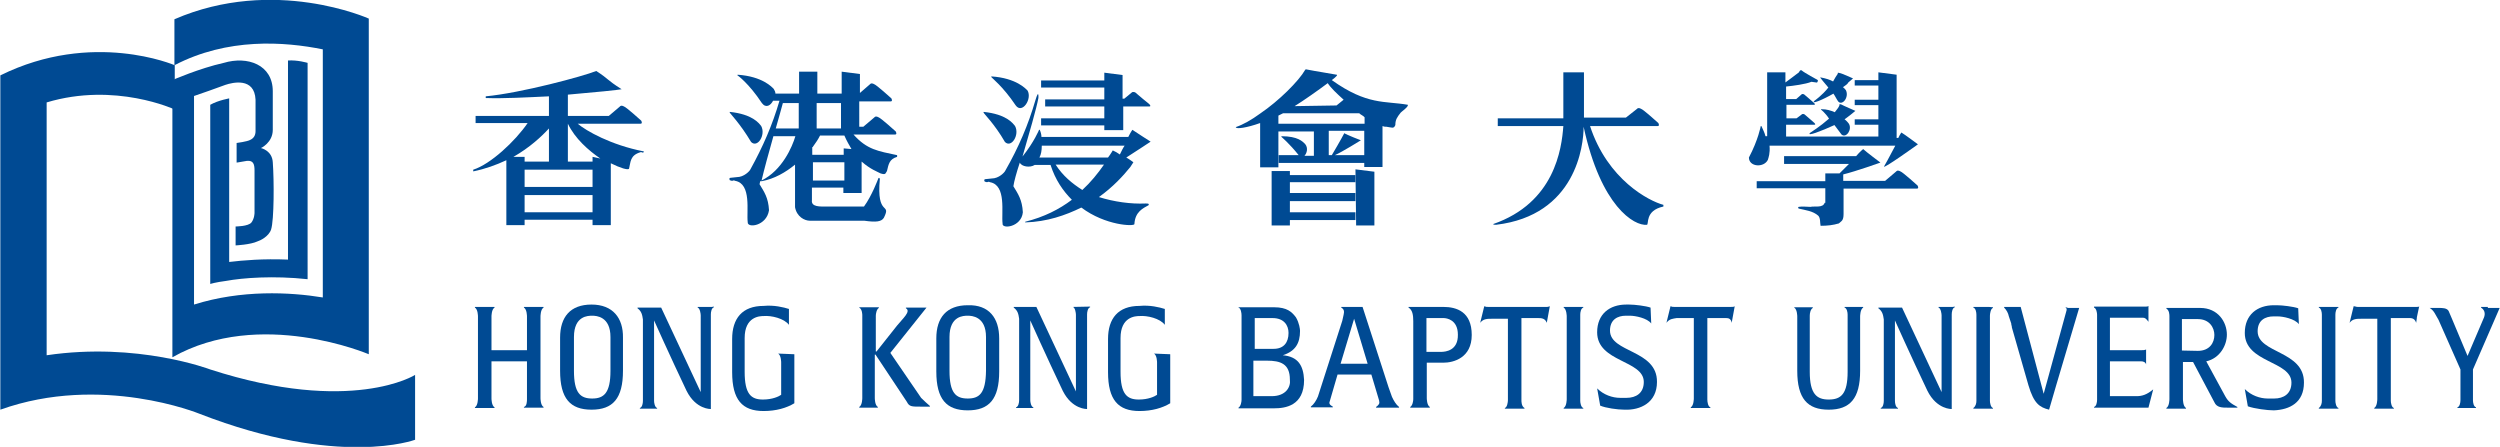
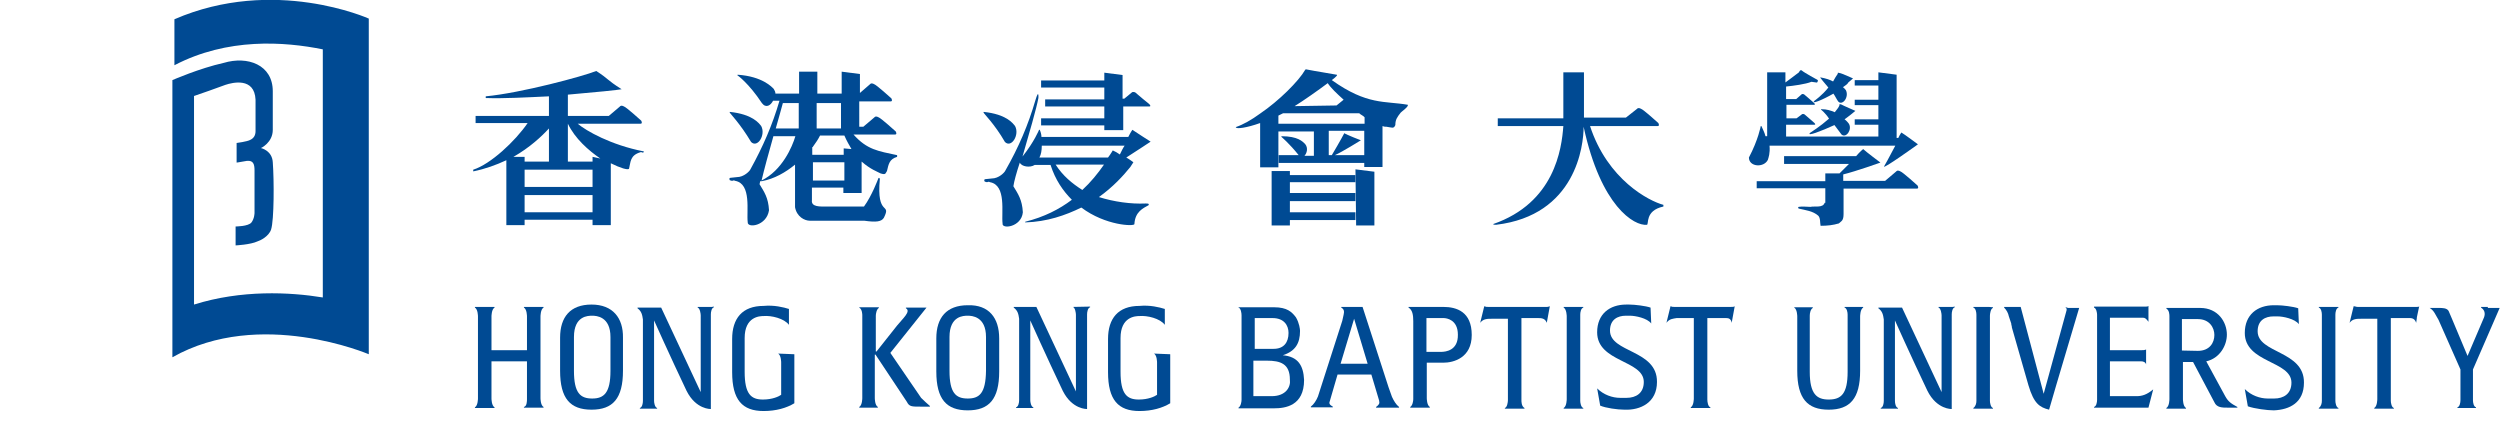
<svg xmlns="http://www.w3.org/2000/svg" version="1.1" id="Layer_1" x="0px" y="0px" width="739.6px" height="132.2px" viewBox="0 0 739.6 132.2" style="enable-background:new 0 0 739.6 132.2;" xml:space="preserve">
  <style type="text/css">
	.st0{fill-rule:evenodd;clip-rule:evenodd;fill:#004A93;}
</style>
  <g id="Layer_1_00000176759755265204181820000007618740683649369273_">
    <g>
      <g>
        <path class="st0" d="M190.5,44.8c-9.8-1.9-17.1-6.1-19.6-8.2h9.3h9.3c0.7,0,0.2-0.9,0.2-0.9s-4.4-4-5.1-4.2c-0.9-0.5-1.2,0-1.2,0     l-3.3,2.8l0,0H168V28c8.2-0.7,15-1.4,15.9-1.6c-4.7-3-3.5-2.8-7.5-5.4c-4,1.6-22.2,6.5-32.7,7.5V29c5.1,0.2,12.2-0.2,18.7-0.5     v5.8h-21.7v2.1h15.4c-3.7,5.4-11,12.2-16.1,13.8v0.5c3.5-0.7,6.8-1.9,9.8-3.3v19.2h5.4V65h20.1v1.6h5.4V48.3     c2.8,1.4,5.1,2.1,5.4,1.6c0.5-1.9,0.2-4,3.5-4.9C190.2,45,190.2,45.5,190.5,44.8z M151.9,46.4c4.9-2.8,8.4-6.1,10.5-8.4v9.8h-7.2     v-1.4L151.9,46.4z M175.3,62.8h-20.1v-5.1h20.1V62.8z M175.3,55.3h-20.1v-5.1h20.1V55.3z M175.3,46.4v1.4H168V36.6l0,0     c2.1,4.4,6.1,7.9,9.6,10.3L175.3,46.4z" />
        <path class="st0" d="M539.8,60c-0.5,1.6-3,0.9-4.2,1.2c-1.2,0-2.3-0.2-3.5,0c-0.2,0.2-0.2,0.2,0,0.5c2.1,0.5,4.2,0.7,5.8,2.1     c0.7,0.7,0.5,2.1,0.7,3c2.1,0,3.7-0.2,5.4-0.7c0.7-0.7,1.4-0.7,1.4-2.8l0,0v-7.5h20.1l0,0c0.9,0,1.4,0,1.6,0     c0.7,0,0.2-0.9,0.2-0.9s-4.4-4-5.1-4.2c-0.9-0.5-1.2,0-1.2,0l-3.3,2.8l0,0h-12.4v-1.9c3.7-0.9,11-3.5,11-3.5s-4.4-3.3-5.1-4     c0,0-0.9,0.7-2.1,2.1h-21.3v2.3H547c-0.9,0.9-1.6,1.6-2.8,2.8H540v2.3h-20.3v2.1H540V60H539.8z" />
        <path class="st0" d="M548.9,32.8c0,0-3.7-1.6-4.2-1.9c-0.7-0.2-0.5,0-0.5,0.2c-0.2,0.7-0.9,1.4-1.4,2.1c-1.2-0.5-2.3-0.9-4-0.9     c0,0-0.2,0.2,0,0.2c0,0,1.2,0.9,2.3,2.6c-2.6,2.3-5.6,4.2-5.6,4.2c-1.2,1.2,3.3-0.5,7.2-2.3c0.7,0.9,1.4,1.9,2.1,2.8     c1.4,1.2,3.3-1.6,2.1-3.3c-0.2-0.2-0.5-0.7-1.2-1.2c0.7-0.5,1.2-0.9,1.6-1.2L548.9,32.8z" />
        <path class="st0" d="M523,47.3c0.2-0.7,0.7-1.9,0.5-4.2h37.2c-0.9,1.6-1.9,3.7-3.3,6.1c-0.7,1.2,10-6.5,10-6.5s-4-3-4.9-3.5     c0,0-0.5,0.7-0.9,1.6h-0.5V22.1l-5.4-0.7v2.3h-7v1.6h7v4.2h-7v1.6h7v4.2h-7v1.6h7v3.5h-27.3v-3.5h2.8l0,0h5.6c0.5,0,0-0.5,0-0.5     s-2.6-2.3-3-2.6c-0.5-0.2-0.7,0-0.7,0l-1.6,1.2h-3v-4h2.8h2.6h2.8c0.5,0,0-0.5,0-0.5s-2.6-2.3-3-2.6c-0.5-0.2-0.7,0-0.7,0     l-1.6,1.4h-3v-3.7c2.1-0.2,5.8-0.7,7.5-1.4l1.4,0.2c0.5,0.2,0.5-0.7,0.5-0.7s-4.2-2.3-4.7-2.8s-0.9,0.5-0.9,0.5l-4,3v-3h-5.4     v18.9h-0.5c-0.2-0.9-0.7-1.9-1.2-3c-0.2,0-0.2,0-0.2,0s-0.7,4-3.5,9.3C517.4,49.4,521.8,49.7,523,47.3z" />
        <path class="st0" d="M536.8,29.8c-1.2,1.2,2.3-0.2,5.6-2.1c0.5,0.7,0.9,1.6,1.4,2.3c1.2,1.4,3.3-1.2,2.3-3.3     c-0.2-0.2-0.5-0.7-0.9-0.9c0.7-0.5,1.4-0.9,1.6-1.4l1.4-1.2c0,0-3.5-1.6-4-1.6c-0.7-0.2-0.5,0-0.5,0.2c-0.5,0.7-0.9,1.4-1.4,2.3     c-0.9-0.5-2.1-0.9-3.7-1.2c0,0-0.2,0.2,0,0.2c0,0,0.9,1.2,2.3,2.8C539.1,28.2,536.8,29.8,536.8,29.8z" />
        <path class="st0" d="M261.5,64.4c2.3-4.7-2.3,0-1.2-11.5c-0.2-0.5-0.5-0.2-0.5,0c0,0-1.9,5.1-4.2,8.2c-0.7,0-8.2,0-11,0     c-1.9,0-4.7,0.2-4.4-1.9v-3.7h9.3v1.6h5.4v-9.3c2.6,2.3,4.7,3,5.6,3.5c1.6,0.5,1.4,0,1.9-0.7c0.5-2.1,0.7-3.5,3-4.2     c0,0,0-0.2,0-0.5c-5.6-1.2-8.9-1.6-12.9-6.1h3h9.3c0.7,0,0.2-0.9,0.2-0.9s-4.4-4-5.1-4.2c-0.9-0.5-1.2,0-1.2,0l-3.3,2.8h-1.2V30     c0.9,0,8.4,0,9.3,0c0.7,0,0.2-0.9,0.2-0.9s-4.4-4-5.1-4.2c-0.9-0.5-1.2,0-1.2,0l-3,2.6v-5.6l-5.4-0.7v6.5h-7.2v-6.5h-5.4v6.5h-7     c0-0.5-0.2-0.9-0.5-1.4c-0.5-0.5-3.3-3.7-10.7-4.2c0,0.2-0.2,0.2,0,0.2c0,0,3.3,2.3,7.2,8.2c1.2,1.6,2.6,0.7,3.3-0.7h1.9     c-2.1,7.2-4.9,13.6-8.6,20.3c-0.2,0.5-1.9,2.3-4,2.3l-1.9,0.2c-0.2,0-0.5,0.2-0.2,0.7c1.2,0.5,0.7-0.2,1.6,0.2     c4.9,0.9,3.3,9.1,3.7,12.2c-0.2,1.9,5.6,1.2,6.3-3.5c-0.2-3.7-1.4-5.4-2.8-7.7c0-0.2,0.2-0.7,0.2-0.9c0,0,0.2,0,0.5,0     c3.7-0.7,7-2.6,9.8-4.9v11.5l0,0v0.9l0,0v0.2c0.5,2.8,2.8,4,4.4,4c5.4,0,11.5,0,16.1,0C259.2,65.8,260.8,65.6,261.5,64.4z      M241.6,30.5h7.2V38h-7.2V30.5z M240.5,43.4c0.9-1.2,1.6-2.3,2.1-3.3h7.2c0.7,1.6,1.4,2.8,2.1,4l-2.3-0.2v1.9h-9.3v-2.3h0.2V43.4     z M240.5,48h9.3v5.4h-9.3V48z M225.3,53.4L225.3,53.4c0.7-3,2.1-8.2,3.5-13.1h6.5C234.4,43.4,231.4,50.4,225.3,53.4z M236.3,38     h-6.8c0.9-3,1.6-5.8,2.1-7.5h4.7V38z" />
        <path class="st0" d="M222.2,42c1.9,1.9,4.4-2.1,3-4.7c-0.7-0.9-2.6-3.5-9.3-4.2c0,0.2-0.2,0.2,0,0.2     C215.9,33.5,219,36.6,222.2,42z" />
        <polygon class="st0" points="381.6,53.9 381.6,57.1 401,57.1 401,59.5 381.6,59.5 381.6,62.8 401,62.8 401,65.1 381.6,65.1      381.6,66.7 376.2,66.7 376.2,50.6 381.6,50.6 381.6,51.8 401,51.8 401,53.9    " />
        <path class="st0" d="M394,23.7c1.2-0.9,1.9-1.6,1.4-1.6c-2.6-0.5-5.6-0.9-9.1-1.6l-0.2,0.2c-1.9,3.3-7.7,9.1-13.3,12.9l0,0l0,0     c-2.6,1.9-5.1,3.3-7.2,4c0,0.7,3.3,0.2,7.2-1.2v13.1h5.4V34.2c0.5-0.2,0.9-0.5,1.4-0.7h15.7l0,0h6.8c0.5,0.5,1.2,0.7,1.6,1.2v1.9     h-25.5v2.3h10.5v7.2h-2.8c0.7-0.7,1.2-2.3,0.2-3.5c-0.7-0.7-2.1-2.3-7-2.3v0.2c0,0,2.3,1.9,5.1,5.4h-6.1v2.3h25.5v1.2h5.4V37.3     c0.5,0.2,0.7,0.2,1.2,0.2c1.6,0.2,2.1,0.7,2.6-0.5c0-1.6,0.5-2.3,1.6-3.7c0.5-0.5,1.9-1.4,2.1-2.1V31     C409.7,29.8,404.5,31.2,394,23.7z M395.4,31.2L395.4,31.2L383,31.4c2.6-1.6,7-4.7,9.8-6.8c0.9,1.4,2.6,3,4.7,4.9L395.4,31.2z      M403.8,45.9h-8.9c2.1-0.9,7.7-4.4,7.7-4.4s-4.2-1.6-4.9-2.1c0,0-1.2,2.3-3.7,6.5h-0.9v-7.2h10.5v7.2H403.8z" />
        <polygon class="st0" points="406.6,66.7 406.6,50.8 401,50.1 401.2,66.7    " />
        <path class="st0" d="M470.4,37.3h10.7c0,0,8.6,0,9.3,0s0.2-0.9,0.2-0.9s-4.4-4-5.1-4.2c-0.9-0.5-1.2,0-1.2,0l-3.3,2.6l0,0h-12.4     V21.4h-6.1V35h-19.4v2.3h19.4c-0.5,6.8-2.6,22.7-20.8,29c0.2,0.2,0.5,0.2,0.9,0.2c23.6-2.8,25.9-23.4,25.9-29     c5.1,23.6,15,29.4,18.7,29c0.7,0-0.7-4.2,4.9-5.4v-0.5C487.9,59.5,475.6,53.2,470.4,37.3z" />
-         <path class="st0" d="M300.5,31.2c1.9,2.6,4.9-1.9,3.5-4.4c-0.5-0.5-3.3-3.7-10.7-4.2c0,0.2-0.2,0.2,0,0.2     C293.3,23,296.6,25.4,300.5,31.2z" />
        <path class="st0" d="M302.6,62.8c-0.2-3.7-1.4-5.4-2.8-7.7c0.2-1.4,0.9-4,1.9-7c0.5,1.2,3,1.6,4.4,0.7h4.7     c1.4,4.4,3.7,7.7,6.3,10.3c-3.7,2.8-8.2,5.1-13.8,6.5c0,0,0,0.5,0,0.2c6.5-0.2,11.9-2.1,16.6-4.4c7.2,5.4,15.7,5.6,15.7,4.9     c0.2-3.7,2.6-4.7,4.2-5.6c0.2-0.5-0.2-0.5-0.9-0.5c-4.4,0.2-9.3-0.5-13.8-1.9c4.2-3,7.2-6.3,9.3-8.9l0.9-1.4c0,0-0.9-0.7-2.1-1.4     c3-1.9,7.2-4.7,7.2-4.7s-4.4-2.8-5.4-3.5c0,0-0.5,0.7-1.2,2.1h-25.7c0-0.7-0.2-1.4-0.5-2.1c-0.2,0-0.2,0-0.2,0s-1.4,3.5-4.9,7.9     c1.9-6.5,4.2-14.5,4.7-17.3c0,0,0.2-3-0.9,0.7c-2.1,7.2-4.9,13.8-8.9,20.8c-0.2,0.5-1.9,2.3-4,2.3l-1.9,0.2     c-0.2,0-0.5,0.2-0.2,0.7c1.2,0.5,0.7-0.2,1.6,0.2c4.9,0.9,3.3,9.1,3.7,12.2C296.3,67.9,302.2,67.2,302.6,62.8z M320.2,56.2     c-3-1.9-5.8-4.2-7.9-7.5h14.3C324.8,51.3,322.7,53.9,320.2,56.2z M308.2,43.1h24.5c-0.5,0.7-0.9,1.6-1.4,2.6     c-0.7-0.5-1.4-0.9-2.1-1.2c0,0-0.7,1.2-1.4,2.1h-20.3C308,45.7,308.2,44.5,308.2,43.1z" />
        <path class="st0" d="M297.3,42c1.9,1.9,4.4-2.1,3-4.7c-0.7-0.9-2.6-3.5-9.3-4.2c0,0.2-0.2,0.2,0,0.2     C290.9,33.5,294.2,36.6,297.3,42z" />
        <path class="st0" d="M326.9,38.5h5.4v-7h1.4l0,0h6.3c0.7,0,0-0.7,0-0.7s-3.7-3-4.2-3.5c-0.7-0.2-0.9,0-0.9,0l-2.3,1.9h-0.5v-7     l-5.4-0.7v2.3H308v2.1h18.7v3.5h-17.5v2.1h17.5V35H308v2.1h18.7v1.4H326.9z" />
        <path class="st0" d="M155.9,90.8H155V91c0.9,0.5,0.9,2.6,0.9,2.6v10h-10.5v-10c0,0,0-2.1,0.9-2.6v-0.2h-5.8V91     c0.9,0.5,0.9,2.6,0.9,2.6v24.3c0,0,0,2.1-0.9,2.6v0.2h5.8v-0.2c-0.9-0.5-0.9-2.6-0.9-2.6v-11h10.5v11.2c0,0.5,0,2.1-0.9,2.3v0.2     h5.8v-0.2c-0.9-0.5-0.9-2.6-0.9-2.6l0,0V93.6c0,0,0-2.1,0.9-2.6v-0.2h-0.9C159.8,90.8,155.9,90.8,155.9,90.8z" />
        <path class="st0" d="M230.2,104.6c0.9,0.5,0.9,2.6,0.9,2.6l0,0v9.6c-0.7,0.5-2.6,1.4-5.4,1.4c-3.5,0-5.4-1.6-5.4-8.2v-10     c0-6.3,4.4-6.5,5.6-6.5c2.3-0.2,6.1,0.7,7.5,2.6l0,0v-4.7c-1.6-0.5-4.4-1.2-7.5-0.9c-6.3,0-9.3,3.7-9.3,9.8v9.8     c0,8.2,3,11.5,9.3,11.5c3.7,0,6.8-0.9,9.1-2.3v-14.5L230.2,104.6L230.2,104.6z" />
        <path class="st0" d="M210.6,90.8h-3.3l0,0h-0.9V91c0.7,0.2,0.9,1.9,0.9,2.3V116l-11.7-25h-5.4l0,0h-1.6v0.2     c1.2,0.9,1.4,1.9,1.6,3.3v24.1c0,0.7-0.2,1.9-0.9,2.1v0.2h0.9h3.3h0.9v-0.2c-0.7-0.2-0.9-1.6-0.9-2.1V94.8l0,0     c0,0,4.7,10.5,9.6,20.8c2.8,5.6,7.2,5.4,7.2,5.4V93c0-0.7,0.2-1.9,0.9-2.1v-0.2L210.6,90.8L210.6,90.8z" />
        <path class="st0" d="M175,90.1c-6.3,0-9.3,3.7-9.3,9.8v9.8c0,8.2,3,11.5,9.3,11.5s9.3-3.3,9.3-11.5v-9.8     C184.4,94.1,181.3,90.1,175,90.1z M180.6,109.7c0,6.5-1.9,8.2-5.4,8.2s-5.4-1.6-5.4-8.2v-10c0-6.3,4.2-6.3,5.4-6.3     s5.4,0.2,5.4,6.3V109.7z" />
        <path class="st0" d="M317.4,90.8c0.7,0.2,0.9,1.9,0.9,2.3v22.7l-11.7-25h-2.3l0,0h-4.4V91c1.2,0.9,1.4,1.9,1.6,3.3v24.1     c0,0.7-0.2,1.9-0.9,2.1v0.2h0.9h3.3h0.9v-0.2c-0.7-0.2-0.9-1.6-0.9-2.1V94.8l0,0c0,0,4.7,10.5,9.6,20.8c2.8,5.6,7.2,5.4,7.2,5.4     V93c0-0.7,0.2-1.9,0.9-2.1v-0.2L317.4,90.8L317.4,90.8z" />
        <path class="st0" d="M272.5,117.7l-9.1-13.3L274.1,91h-0.9l0,0H268v0.2c1.6,0.9-0.9,3-2.6,5.1l0,0l-6.1,7.7h-0.2V93.4     c0-0.5,0.2-1.9,0.9-2.3v-0.2h-5.8V91c0.9,0.5,0.9,2.1,0.9,2.3v24.5l0,0c0,0,0,2.1-0.9,2.6v0.2h0.9l0,0h3.7l0,0h0.9v-0.2     c-0.9-0.5-0.9-2.6-0.9-2.6v-12.9h0.2l9.3,14c0.7,1.4,1.4,1.4,4,1.4h2.8v-0.2C274.4,119.5,273.4,118.6,272.5,117.7z" />
        <path class="st0" d="M341.4,104.6c0.9,0.5,0.9,2.6,0.9,2.6l0,0v9.6c-0.7,0.5-2.6,1.4-5.4,1.4c-3.5,0-5.4-1.6-5.4-8.2v-10     c0-6.3,4.4-6.5,5.6-6.5c2.3-0.2,6.1,0.7,7.5,2.6l0,0v-4.7c-1.6-0.5-4.4-1.2-7.5-0.9c-6.3,0-9.3,3.7-9.3,9.8v9.8     c0,8.2,3,11.5,9.3,11.5c3.7,0,6.8-0.9,9.1-2.3v-14.5L341.4,104.6L341.4,104.6z" />
        <path class="st0" d="M286.3,90.3c-6.3,0-9.3,3.7-9.3,9.8v9.8c0,8.2,3,11.5,9.3,11.5s9.3-3.3,9.3-11.5v-9.8     C295.6,94.1,292.6,90.1,286.3,90.3z M286.3,117.9c-3.5,0-5.4-1.6-5.4-8.2v-10c0-6.3,4.2-6.3,5.4-6.3s5.4,0.2,5.4,6.3v10     C291.6,116.3,289.8,117.9,286.3,117.9z" />
        <path class="st0" d="M467.2,90.8h-3.7l0,0h-0.9V91c0.9,0.5,0.9,2.6,0.9,2.6l0,0v24.5l0,0c0,0,0,2.1-0.9,2.6v0.2h5.8v-0.2     c-0.7-0.2-0.9-1.6-0.9-2.1V93.1c0-0.7,0.2-1.9,0.9-2.1v-0.2H467.2L467.2,90.8z" />
        <path class="st0" d="M512,90.8h-16.6l0,0c-0.5,0-0.7,0-1.2-0.2l0,0l-1.2,4.9l0,0c0.9-1.2,1.9-1.2,3-1.4h5.1v23.8l0,0     c0,0,0,2.1-0.9,2.6v0.2h5.8v-0.2c-0.7-0.2-0.9-1.6-0.9-2.3V94.1h5.6c0.7,0,1.4,0.2,1.6,1.4l0,0l0.9-4.9l0,0     C513,90.8,512.5,90.8,512,90.8z" />
        <path class="st0" d="M476.3,97.8c0-3.3,2.3-4.4,4.7-4.4c0.5,0,1.2,0,1.2,0l0,0c1.6,0,5.1,0.7,6.3,2.3l-0.2-4.7     c-1.4-0.5-4.7-0.9-6.3-0.9v0.5v-0.5c-0.2,0-0.7,0-0.9,0c-4.9,0-8.6,2.8-8.6,8.2c0,8.9,13.8,8.2,13.8,14.7c0,3.3-2.3,4.7-5.1,4.7     h-1.9c-2.3,0-4.9-0.9-6.8-2.8l0.9,5.1c1.6,0.7,5.1,1.2,7.2,1.2c4.7,0.2,9.6-2.1,9.6-8.2C490.3,103.4,476.3,104.4,476.3,97.8z" />
        <path class="st0" d="M457.6,90.8h-17.1l0,0h-0.2c-0.5,0-0.7,0-1.2-0.2l0,0l-1.2,4.9l0,0c0.9-1.2,2.1-1.2,3.5-1.2l0,0h4.7v24.1     c0,0.5-0.2,2.1-0.9,2.3v0.2h5.8v-0.2c-0.9-0.5-0.9-1.9-0.9-2.3V94.1h4.9l0,0c0.9,0,2.1,0,2.6,1.4l0,0l0.9-4.9l0,0     C458,90.8,457.8,90.8,457.6,90.8z" />
        <path class="st0" d="M379.5,105.1L379.5,105.1c3.7-1.2,5.1-3.5,5.1-7.2c0-0.5-0.2-2.3-1.2-4c-1.2-1.6-2.6-3-6.5-3h-9.6l0,0h-0.9     V91c0.7,0.2,0.9,1.6,0.9,2.3v25c0,0.5-0.2,1.9-0.9,2.3v0.2h5.8l0,0h4.7c3.3,0,8.9-0.7,8.9-8.4C385.6,108.1,384,105.5,379.5,105.1     z M371.1,94.1h5.4c3.3,0,4.7,2.1,4.7,4.4c0,2.8-1.4,4.7-4.4,4.7h-5.6v-9.1H371.1z M376.2,117.2h-5.4v-10.5h4c4,0,6.8,0.9,6.8,5.6     C381.9,114.4,380.5,117.2,376.2,117.2z" />
        <path class="st0" d="M427,90.8h-8.9l0,0h-1.4V91c1.2,0.7,1.4,2.3,1.4,4v1.4v0.2l0,0v21.5c0,0.5-0.2,1.9-0.9,2.3v0.2h5.8v-0.2     c-0.9-0.5-0.9-2.6-0.9-2.6v-10.5h4.9c3,0,8.4-1.4,8.4-8.2C435.4,92.2,430.9,90.8,427,90.8z M426.3,104.1H422v-10h5.1     c0.9,0,4.2,0.5,4.2,4.9C431.4,103.7,427.7,104.1,426.3,104.1z" />
        <path class="st0" d="M410.8,114.6L410.8,114.6l-7.7-23.8h-4.9l0,0h-1.4V91c0.9,0.5,0.9,1.2,0.7,2.1l-0.2,0.9     c0,0.2-0.2,0.7-0.2,0.9l0,0l-7.2,22.4c-0.5,1.2-1.2,2.3-2.1,3v0.2h6.5v-0.2c-0.9-0.5-1.2-0.9-0.9-1.6l2.3-7.9h10l2.3,7.7     c0.2,0.9,0,1.2-0.9,1.9v0.2h6.8v-0.2c-0.9-0.7-1.6-1.9-2.1-3L410.8,114.6z M396.6,107.6l4-13.3l0,0l4,13.3H396.6z" />
        <path class="st0" d="M588.4,90.8h-3.7l0,0h-0.9V91c0.7,0.2,0.9,1.4,0.9,2.1v25.5c0,0.7-0.2,1.6-0.9,2.1v0.2h5.8v-0.2     c-0.7-0.2-0.9-1.6-0.9-2.1V93.4c0-0.5,0.2-2.1,0.9-2.3v-0.2L588.4,90.8L588.4,90.8z" />
        <path class="st0" d="M610.9,90.8L610.9,90.8c0.5,0.2,0.5,0.7,0.5,0.9l-6.8,24.8l0,0l-6.8-25.7h-4.2l0,0h-0.7V91     c0.7,0.7,1.2,1.6,1.4,2.6l0.7,2.1c0,0.5,0.2,0.7,0.2,1.2l0,0l4.9,17.1c1.6,5.4,3.3,6.5,6.1,7.2l2.1-7.2l6.8-22.9h-3.3L610.9,90.8     z" />
        <path class="st0" d="M632.1,117.2h-0.5h-0.2l0,0h-7.2v-10.3h9.3c0.5,0,1.2,0.2,1.4,0.9l0,0v-4.4l0,0c-0.5,0.2-0.9,0.2-1.4,0.2     h-1.6l0,0h-7.7V94h9.8c0.5,0,0.9,0.2,1.6,1.2l0,0v-4.7l0,0c-0.2,0.2-0.5,0.2-0.7,0.2h-0.7l0,0h-13.8l0,0h-0.9V91     c0.7,0.2,0.9,1.6,0.9,2.1v25.2c0,0.7-0.2,1.9-0.9,2.1v0.2h5.8l0,0h9.6l0,0h0.7l1.4-5.4l0,0C635.2,116.7,633.8,117.2,632.1,117.2z     " />
        <path class="st0" d="M690.6,90.8h-3.7l0,0H686V91c0.7,0.2,0.9,1.4,0.9,2.1v25.5c0,0.7-0.2,1.6-0.9,2.1v0.2h5.8v-0.2     c-0.7-0.2-0.9-1.6-0.9-2.1V93.1c0-0.7,0.2-1.9,0.9-2.1v-0.2H690.6L690.6,90.8z" />
        <path class="st0" d="M736.1,90.8L736.1,90.8H734V91c1.4,0.9,1.2,2.3,0.7,3.3l-4.7,11l-4.7-11.2l-0.9-2.1     c-0.5-0.9-1.9-0.9-2.8-0.9h-2.8c1.4,0.9,1.6,1.9,2.6,3.5l6.5,14.7v9.1c0,0.7-0.2,1.9-0.9,2.1v0.2h0.9l0,0h3.7l0,0h0.9v-0.2     c-0.7-0.2-0.9-1.4-0.9-2.1v-9.1l6.3-14.5l0,0l1.6-3.7H736v-0.3H736.1z" />
        <path class="st0" d="M714.9,90.8H698h-0.5c-0.5,0-0.7-0.2-1.2-0.2l0,0l-1.2,4.9l0,0c0.9-1.2,2.1-1.2,3.5-1.2l0,0h4.7v23.8l0,0     c0,0,0,2.1-0.9,2.6v0.2h5.8v-0.2c-0.7-0.2-0.9-1.6-0.9-2.1V94.1h4.9l0,0c0.9,0,2.1-0.2,2.6,1.4l0,0l0.2-1.4l0,0v-0.2l0.7-3.3l0,0     C715.6,90.8,715.3,90.8,714.9,90.8z" />
        <path class="st0" d="M667.9,98c0-3.3,2.3-4.4,4.7-4.4c0.5,0,1.2,0,1.2,0l0,0c1.6,0,5.1,0.7,6.3,2.3l-0.2-4.7     c-1.4-0.5-4.7-0.9-6.3-0.9v0.5v-0.5c-0.2,0-0.7,0-0.9,0c-4.9,0-8.6,2.8-8.6,8.2c0,8.9,13.8,8.2,13.8,14.7c0,3.3-2.3,4.7-5.1,4.7     h-1.9c-2.3,0-4.9-0.9-6.8-2.8l0.9,5.1c1.9,0.7,5.8,1.2,7.7,1.2l0,0c4.7-0.2,8.9-2.3,8.9-8.2C681.7,103.7,667.9,104.6,667.9,98z" />
        <path class="st0" d="M577.7,90.8h-3.3l0,0h-0.9V91c0.7,0.2,0.9,1.9,0.9,2.3V116l-11.7-25h-5.4l0,0h-1.6v0.2     c1.2,0.9,1.4,1.9,1.6,3.3v24.1c0,0.7-0.2,1.9-0.9,2.1v0.2h0.9h3.3h0.9v-0.2c-0.7-0.2-0.9-1.4-0.9-2.1V94.8l0,0     c0,0,4.7,10.5,9.6,20.8c2.8,5.6,7.2,5.4,7.2,5.4V93c0-0.7,0.2-1.9,0.9-2.1v-0.2L577.7,90.8L577.7,90.8z" />
        <path class="st0" d="M550.3,90.8h-3.7l0,0h-0.9V91c0.7,0.2,0.9,1.4,0.9,2.1V110c0,6.5-1.9,8.2-5.6,8.2c-3.5,0-5.6-1.6-5.6-8.2     V93.4c0-0.7,0.2-1.9,0.9-2.3v-0.2h-0.9l0,0h-3.7l0,0h-0.9V91c0.9,0.5,0.9,2.6,0.9,2.6l0,0v16.1c0,8.2,3,11.5,9.3,11.5     s9.3-3.3,9.3-11.5V93.6l0,0c0,0,0-2.1,0.9-2.6v-0.2H550.3L550.3,90.8z" />
        <path class="st0" d="M658.3,117.2l-5.6-10.3c4-0.9,6.1-4.7,6.1-7.9c0-3.7-2.6-7.9-7.9-7.9h-4.4l0,0h-4h-0.7h-0.9v0.2     c0.9,0.5,0.9,1.9,0.9,2.3v24.5l0,0c0,0,0,2.1-0.9,2.6v0.2h5.8v-0.2c-0.9-0.5-0.9-2.6-0.9-2.6l0,0v-11h3l6.3,11.9     c0.7,1.6,2.3,1.6,4,1.6h2.8v-0.2C659.9,119.3,659.2,118.8,658.3,117.2z M645.5,103.7v-9.3h4.7c3.5,0,4.9,2.6,4.9,4.7     c0,2.3-1.4,4.7-4.9,4.7L645.5,103.7L645.5,103.7z" />
      </g>
      <g>
-         <path class="st0" d="M62.2,109.3c0,0-21.5-8.2-48.4-4.2V30.3c20.3-6.1,37.9,2.1,37.9,2.1V19.3c0,0-24.3-10.5-51.6,3v14.3v84.6     C30,110.5,59,122.4,59,122.4c41.4,16.1,63.8,7.7,63.8,7.7v-19.2C122.9,110.9,104,122.8,62.2,109.3z" />
        <path class="st0" d="M109.1,104.8V5.5c0,0-28-12.6-57.5,0.2v13.6c15.7-8.2,32.5-7,43.9-4.7V88c-9.8-1.6-24.1-2.3-38.1,2.1V28.4     c2.6-0.9,6.1-2.1,9.3-3.3c2.1-0.7,8.6-2.3,8.9,4.4c0,3.3,0,4.9,0,9.3c0,1.2-0.5,2.1-1.6,2.6c-0.9,0.5-4,0.9-4,0.9v5.8     c0,0,0.2,0,3-0.5c1.9-0.2,2.3,0.9,2.3,2.8c0,4.2,0,12.6,0,12.6s0,1.6-0.9,2.8C73.5,67,69.7,67,69.7,67v5.6c0,0,4.4-0.2,6.5-1.2     c0.7-0.2,3.3-1.4,4-3.5c0.9-2.8,0.9-14.5,0.5-19.9c-0.2-3.5-3.5-4.2-3.5-4.2s3.5-1.6,3.5-5.4V27c0-7.9-7.5-10.5-14.5-8.4     C59,20.2,51,23.7,51,23.7v82C76.9,91,109.1,104.8,109.1,104.8z" />
-         <path class="st0" d="M62.2,31v47.4V84c0,0,1.6-0.5,4.7-0.9c4.9-0.9,14-1.6,24.1-0.5v-4.7l0,0V18.6c0,0-3-0.9-5.8-0.7v58.9     C77.8,76.5,72,77,67.8,77.5V29.1C68,29.1,64.7,29.6,62.2,31z" />
      </g>
    </g>
  </g>
</svg>